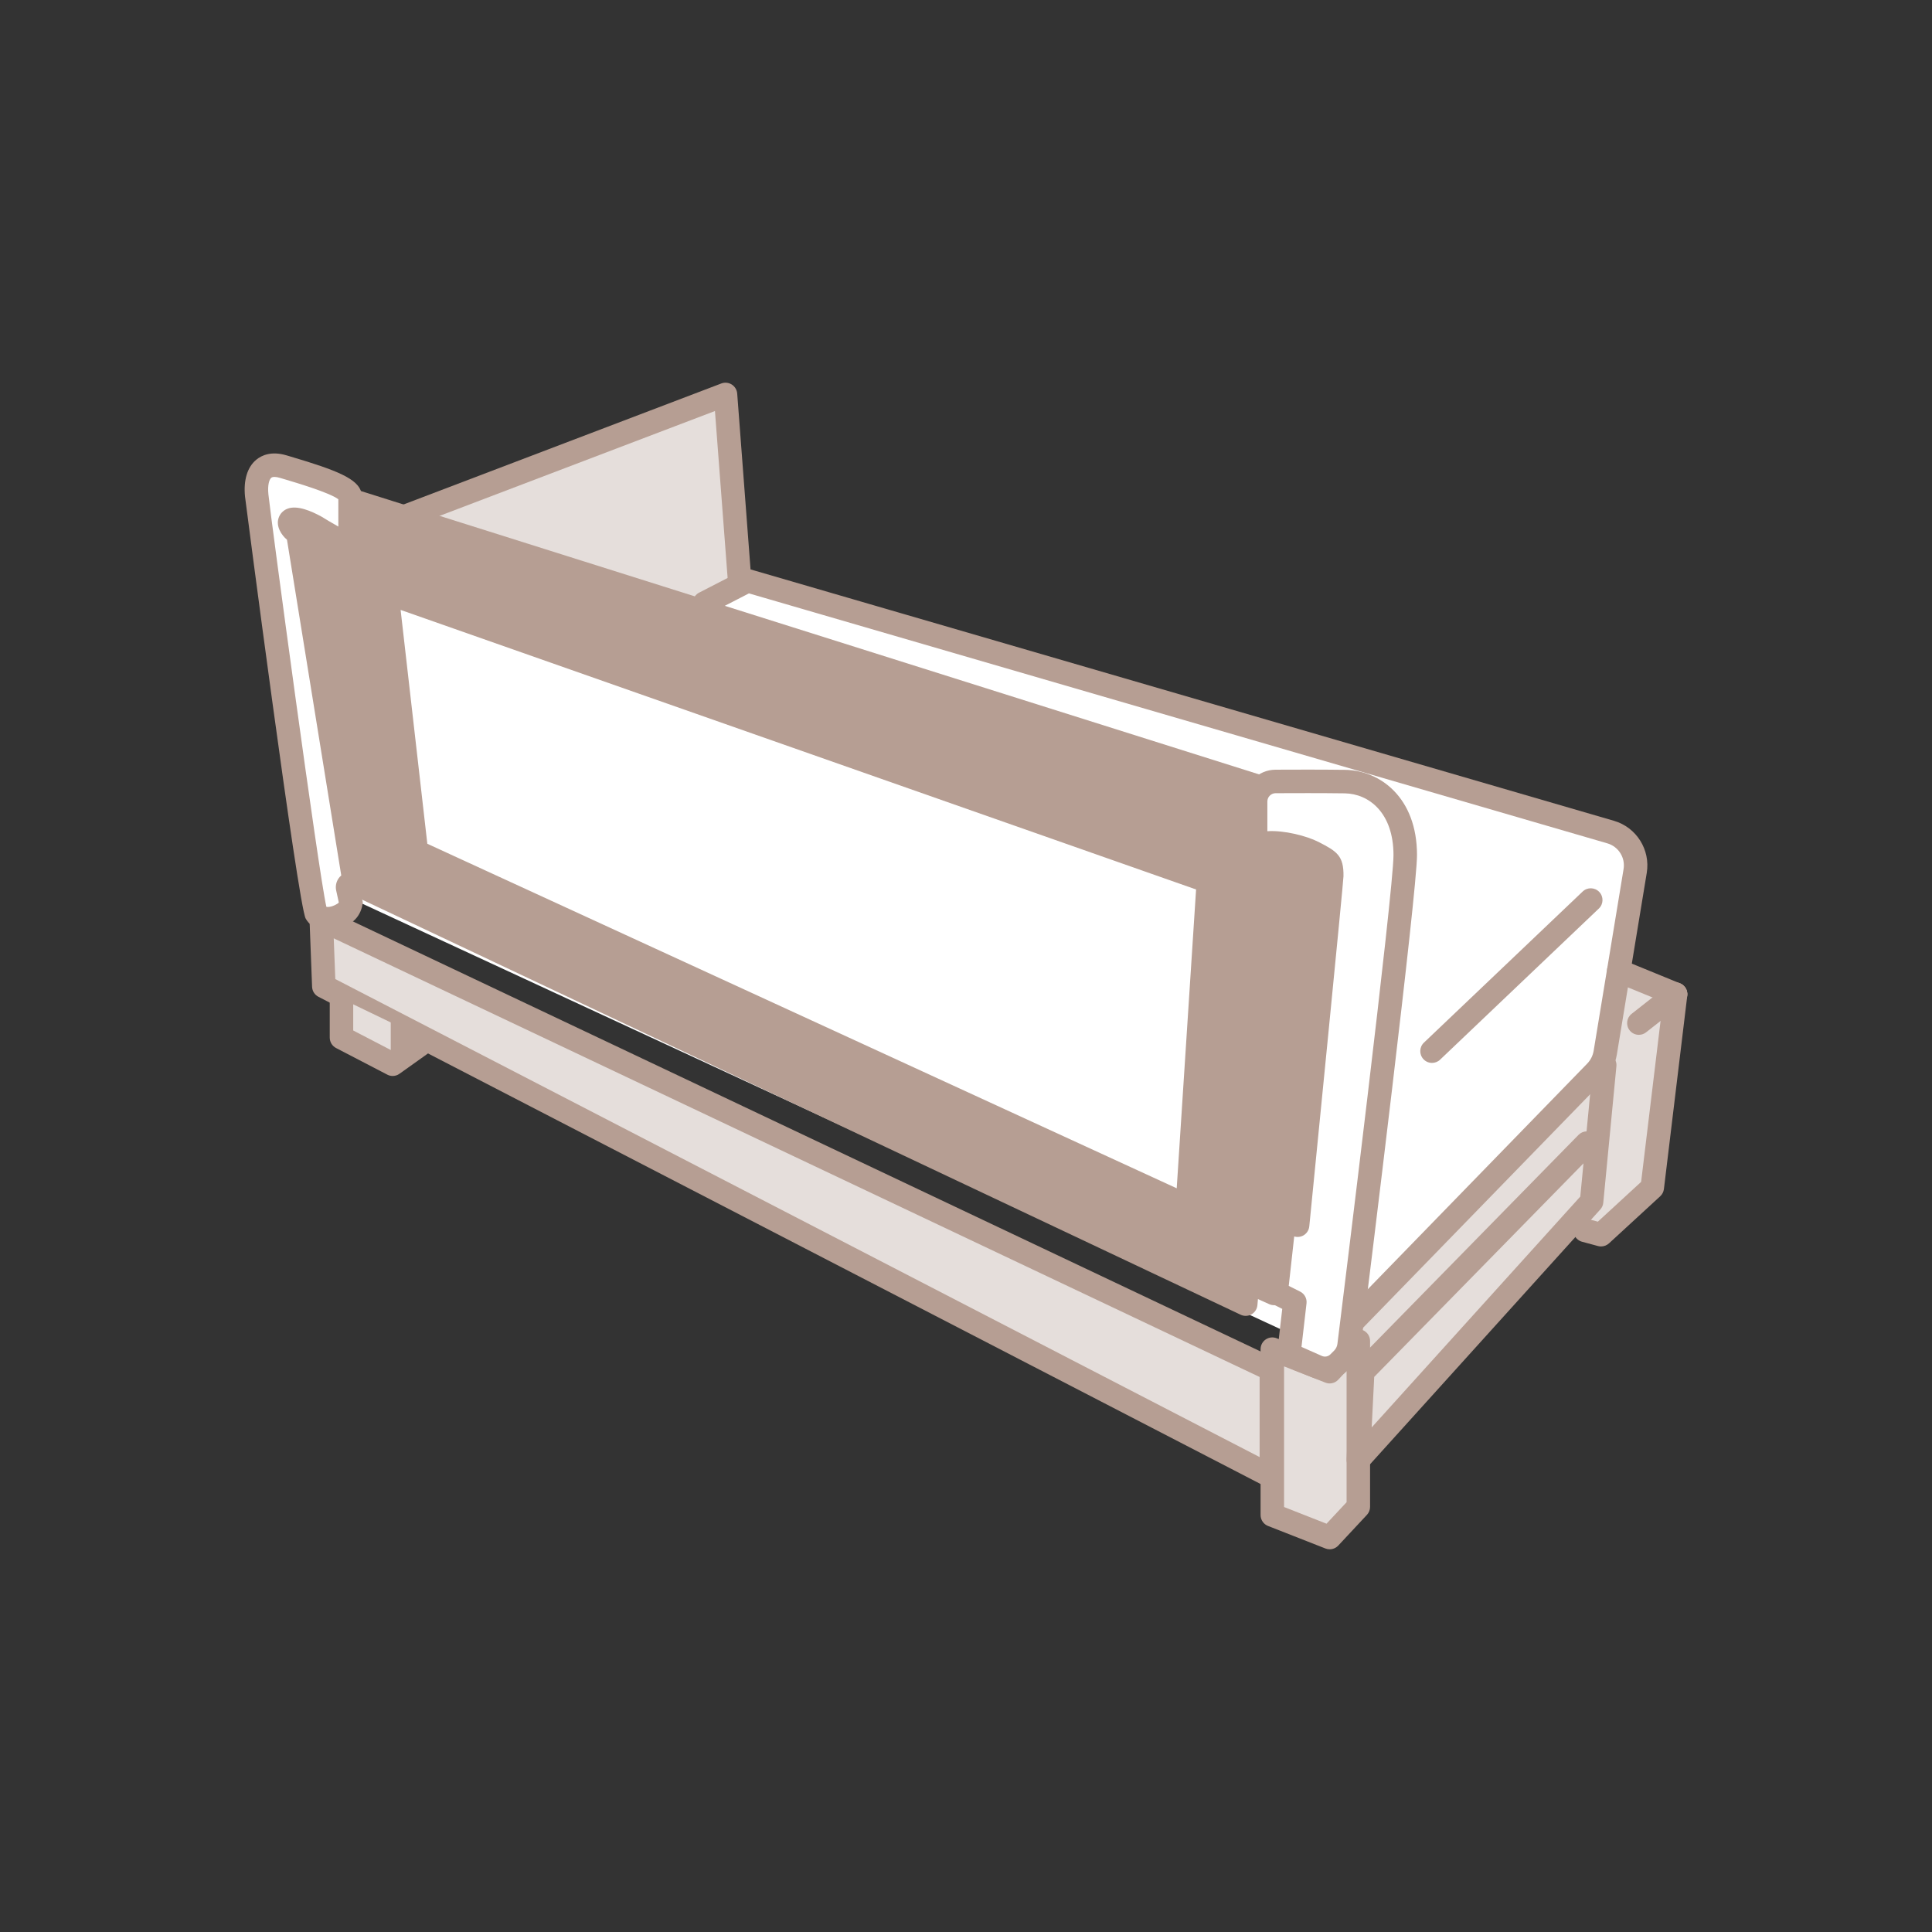
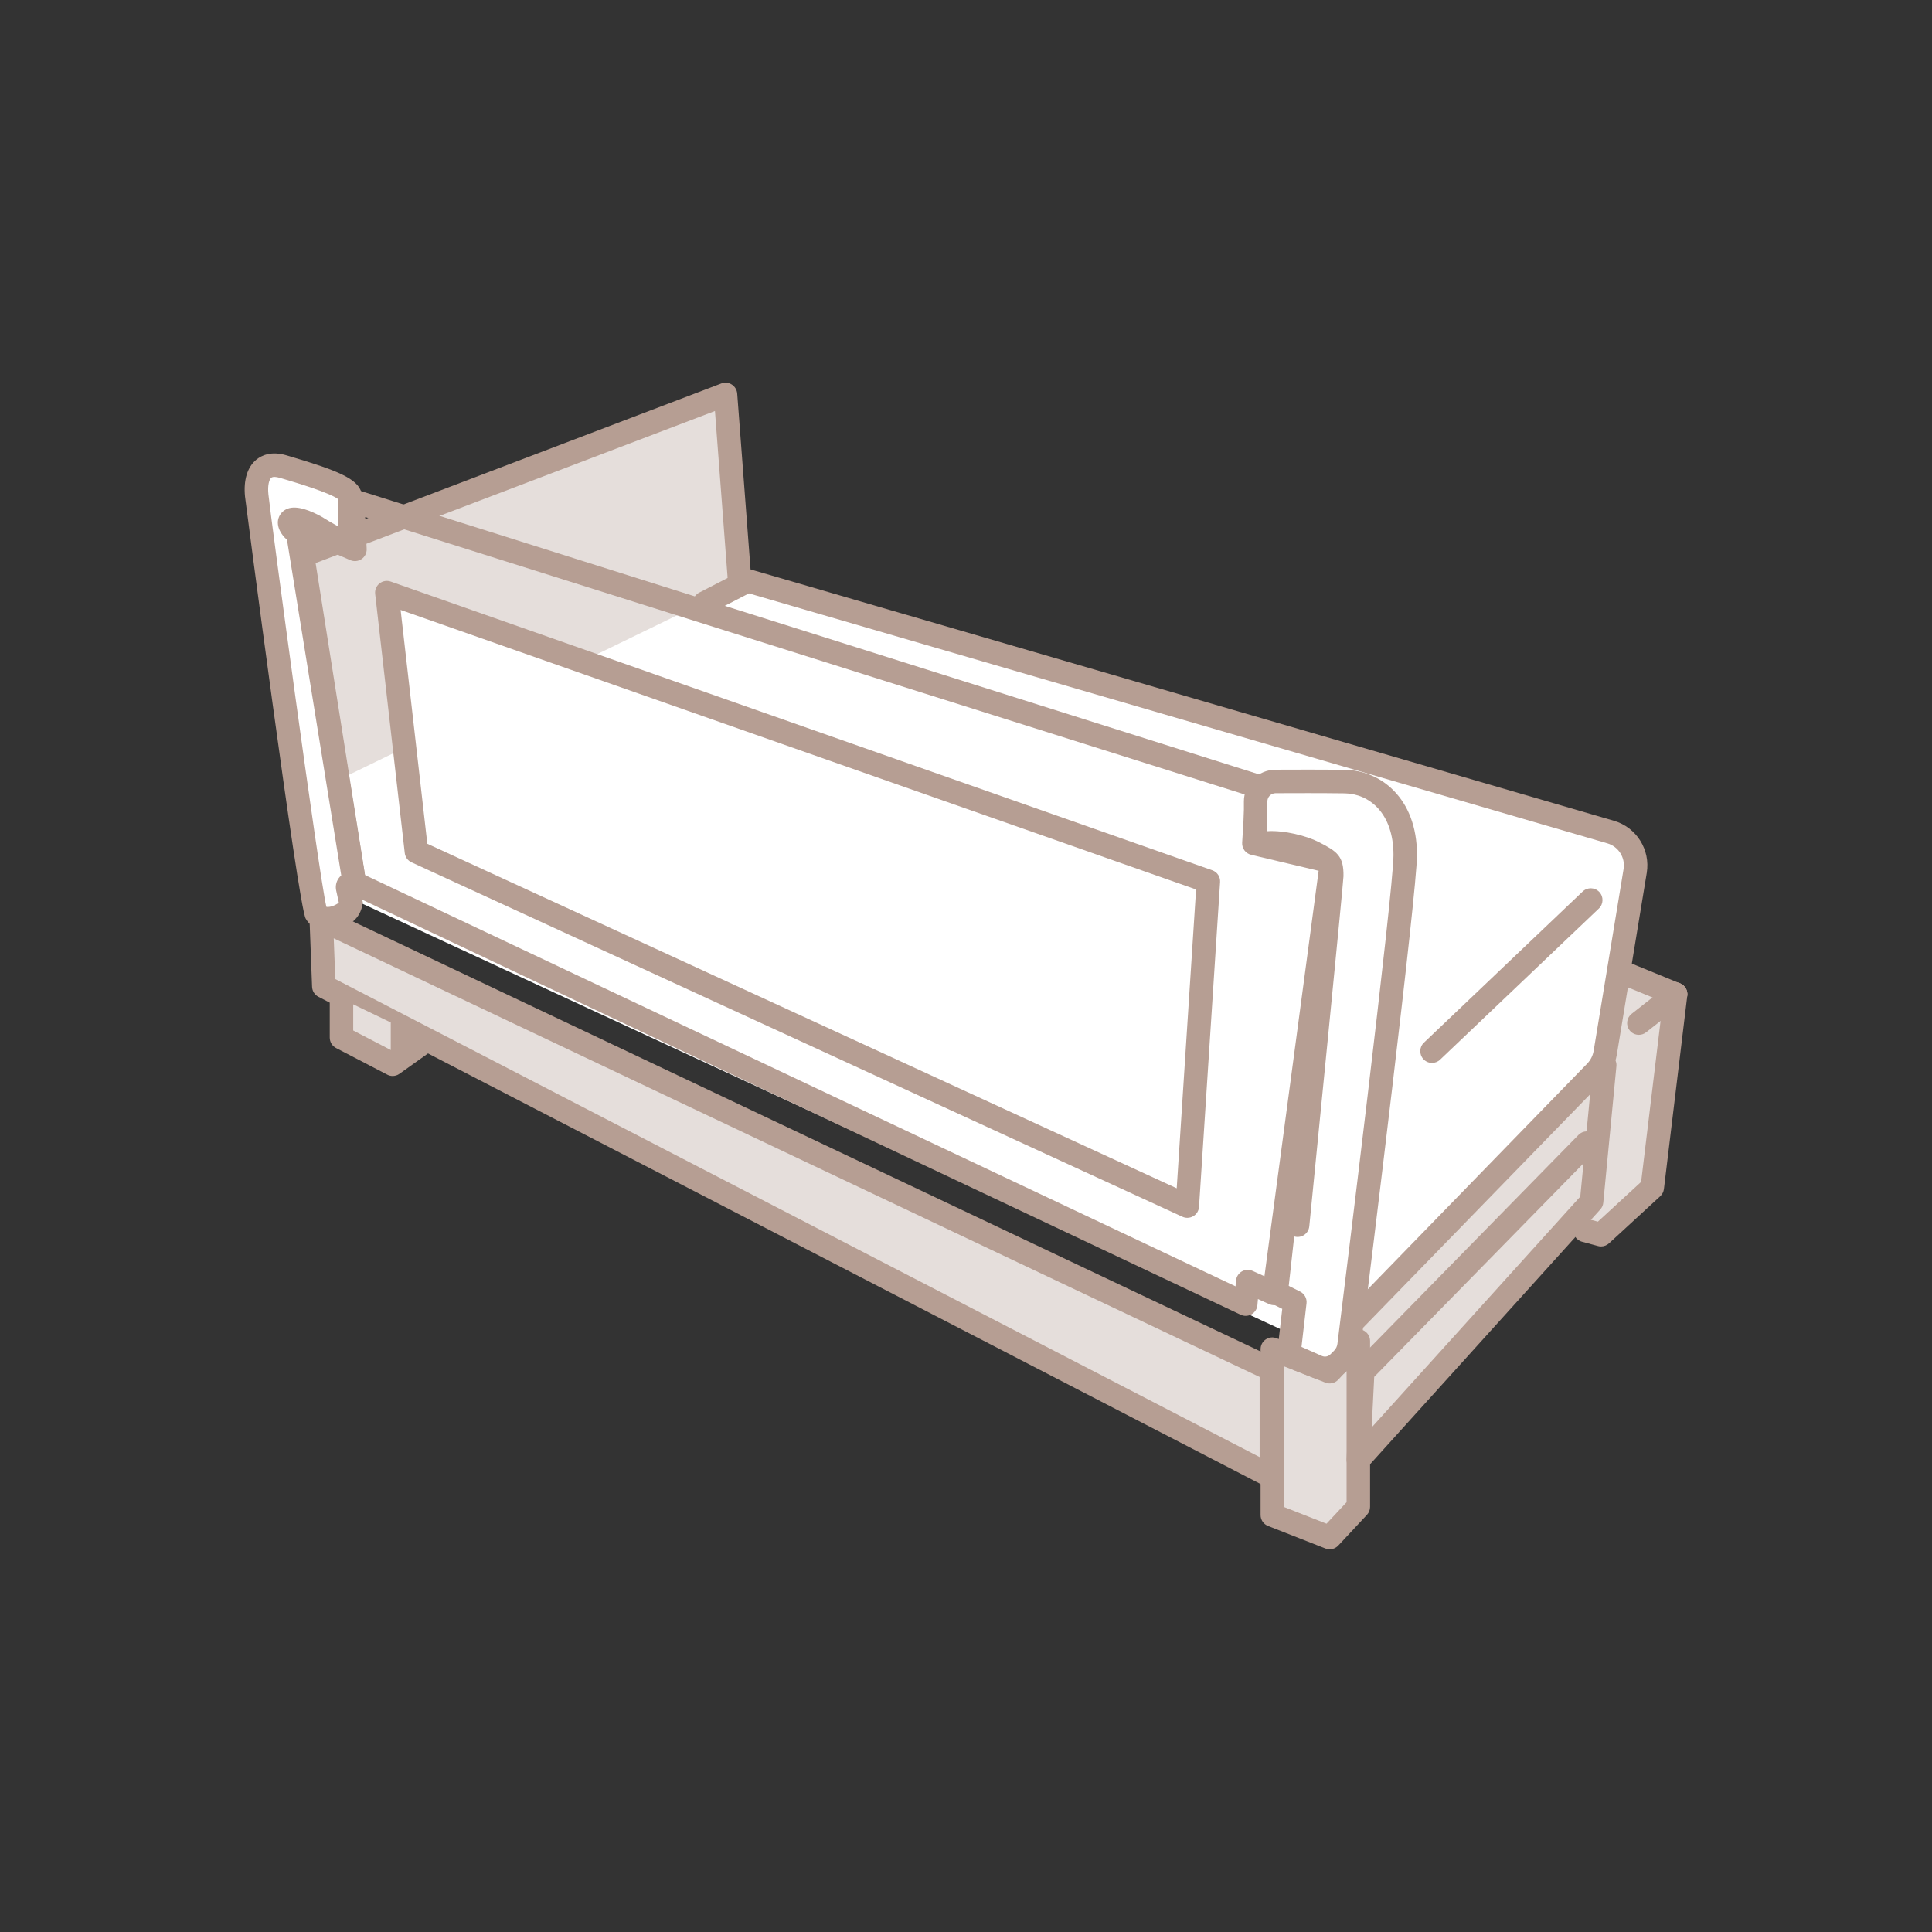
<svg xmlns="http://www.w3.org/2000/svg" version="1.1" id="レイヤー_1" x="0px" y="0px" viewBox="0 0 120 120" style="enable-background:new 0 0 120 120;" xml:space="preserve">
  <rect x="0" y="0" width="120" height="120" fill="#333333" stroke="none" />
  <style type="text/css">
	.st0{fill:#E5DEDB;}
	.st1{fill:#B69E93;}
	.st2{fill:#FFFFFF;}
</style>
  <g>
    <polygon class="st0" points="46.461,42.941 20.014,56.455 16.445,35.749 45.062,24.5  " />
    <path class="st1" d="M20.014,57.185c-0.115,0-0.23-0.028-0.336-0.083c-0.21-0.108-0.354-0.312-0.386-0.545L16.294,35.28   c-0.048-0.337,0.145-0.662,0.462-0.783l28.046-10.679c0.214-0.082,0.456-0.058,0.65,0.066c0.194,0.124,0.319,0.331,0.337,0.561   l1.399,18.441c0.021,0.293-0.134,0.571-0.396,0.705L20.346,57.104C20.241,57.158,20.128,57.185,20.014,57.185z M17.819,35.653   l2.773,19.687l25.104-12.828l-1.289-16.983L17.819,35.653z" />
    <polygon class="st0" points="100.895,60.367 100.243,64.606 100.175,65.328 84.103,82.05 84.368,90.667 97.798,75.855    98.45,76.507 99.423,76.709 102.603,73.783 104.156,61.671  " />
    <polygon class="st2" points="101.221,52.541 99.591,66.073 82.31,83.843 22.151,55.965 21.286,48.315 45.791,36.401  " />
    <path class="st1" d="M82.31,84.573c-0.184,0-0.366-0.069-0.509-0.207c-0.288-0.281-0.295-0.743-0.014-1.031l16.794-17.269   c0.214-0.221,0.354-0.498,0.404-0.802l1.858-11.284c0.117-0.71-0.315-1.397-1.007-1.598L46.519,36.856l-2.432,1.253   c-0.357,0.183-0.798,0.042-0.982-0.314c-0.185-0.358-0.044-0.798,0.314-0.982l2.69-1.386c0.167-0.085,0.358-0.104,0.538-0.052   l53.598,15.606c1.398,0.407,2.274,1.798,2.038,3.235l-1.858,11.285c-0.1,0.6-0.375,1.146-0.799,1.582L82.832,84.352   C82.689,84.498,82.5,84.572,82.31,84.573z" />
    <polygon class="st0" points="79.049,92.19 20.358,61.019 19.869,57.106 76.444,83.594 79.049,84.813  " />
    <path class="st1" d="M78.968,92.43c-0.115,0-0.229-0.027-0.335-0.082L19.778,61.912c-0.233-0.121-0.384-0.358-0.394-0.62   l-0.158-4.156c-0.01-0.255,0.114-0.496,0.327-0.637c0.213-0.14,0.482-0.159,0.714-0.05L79.28,84.407   c0.254,0.121,0.417,0.377,0.417,0.659v6.635c0,0.254-0.133,0.491-0.351,0.623C79.23,92.394,79.1,92.43,78.968,92.43z    M20.826,60.811l57.412,29.691v-4.975L20.729,58.281L20.826,60.811z" />
    <polygon class="st0" points="84.368,93.592 82.587,95.5 79.026,94.101 79.026,83.799 82.587,85.198 84.368,83.29  " />
    <path class="st1" d="M82.588,96.229c-0.09,0-0.18-0.017-0.267-0.051L78.76,94.78c-0.279-0.109-0.463-0.379-0.463-0.679V83.799   c0-0.241,0.119-0.467,0.318-0.603c0.199-0.136,0.453-0.165,0.678-0.076l3.1,1.218l1.442-1.545c0.204-0.218,0.523-0.291,0.801-0.181   c0.278,0.109,0.462,0.379,0.462,0.678v10.302c0,0.185-0.07,0.362-0.196,0.498l-1.78,1.908   C82.98,96.148,82.786,96.229,82.588,96.229z M79.756,93.604l2.637,1.036l1.246-1.335v-8.164l-0.518,0.555   c-0.204,0.219-0.521,0.292-0.8,0.181l-2.565-1.008V93.604z M84.368,93.592h0.01H84.368z" />
    <polygon class="st1" points="24.397,66.193 24.354,66.171 21.132,64.496 21.132,62.031 21.29,62.031 21.29,64.4 24.384,66.009    26.46,64.518 26.552,64.646  " />
    <polyline class="st0" points="21.211,62.031 21.211,64.448 24.39,66.101 26.506,64.582  " />
    <path class="st1" d="M24.391,66.831c-0.115,0-0.23-0.027-0.336-0.083l-3.18-1.653c-0.242-0.125-0.394-0.375-0.394-0.647v-2.417   c0-0.403,0.327-0.729,0.729-0.729s0.729,0.327,0.729,0.729v1.974l2.391,1.243l1.392-0.992c0.328-0.235,0.782-0.157,1.017,0.17   c0.233,0.328,0.157,0.783-0.171,1.017l-1.755,1.251C24.688,66.785,24.54,66.83,24.391,66.831z" />
    <path class="st1" d="M88.945,66.019c-0.192,0-0.385-0.076-0.528-0.227c-0.277-0.292-0.267-0.753,0.025-1.031l9.86-9.386   c0.292-0.278,0.752-0.267,1.031,0.025c0.277,0.292,0.267,0.753-0.025,1.031l-9.86,9.386C89.307,65.952,89.126,66.019,88.945,66.019   z" />
-     <polygon class="st1" points="18.891,33.141 22.012,54.847 77.373,81.001 77.5,79.602 79.917,80.62 82.715,53.53 77.882,52.385    78.102,49.156 21.825,31.347 21.988,34.445  " />
    <path class="st1" d="M77.373,81.731c-0.106,0-0.213-0.023-0.312-0.07L21.7,55.506c-0.218-0.103-0.371-0.307-0.409-0.545   l-3.528-22.277c-0.041-0.263,0.063-0.528,0.274-0.691c0.21-0.164,0.494-0.2,0.737-0.092l2.489,1.085l-0.085-1.85   c-0.011-0.238,0.095-0.466,0.284-0.612c0.188-0.145,0.434-0.19,0.664-0.117l56.194,17.728c0.319,0.101,0.528,0.406,0.508,0.74   l-0.182,2.942l4.235,1.003c0.364,0.086,0.604,0.435,0.555,0.806l-3.584,26.808c-0.03,0.229-0.167,0.429-0.368,0.541   c-0.202,0.113-0.444,0.123-0.654,0.027l-0.697-0.314L78.1,81.067c-0.021,0.237-0.158,0.449-0.364,0.567   C77.623,81.698,77.498,81.731,77.373,81.731z M22.672,54.352l54.069,25.544l0.032-0.36c0.021-0.235,0.155-0.445,0.359-0.564   c0.203-0.119,0.453-0.131,0.667-0.035l0.738,0.333l3.366-25.183l-4.19-0.993c-0.346-0.082-0.582-0.4-0.56-0.754l0.185-2.986   L22.684,32.112l0.091,1.977c0.012,0.252-0.107,0.492-0.315,0.634c-0.206,0.143-0.475,0.167-0.704,0.068l-2.343-1.021L22.672,54.352   z" />
    <g>
      <polygon class="st2" points="75.055,54.742 73.747,74.913 25.865,52.898 24.026,36.809   " />
      <path class="st1" d="M73.747,75.642c-0.104,0-0.208-0.022-0.305-0.067L25.56,53.561c-0.231-0.106-0.391-0.327-0.42-0.58    l-1.838-16.089c-0.028-0.25,0.073-0.497,0.27-0.653c0.197-0.157,0.46-0.201,0.697-0.118l51.028,17.933    c0.308,0.108,0.507,0.409,0.485,0.735l-1.308,20.17c-0.016,0.239-0.147,0.456-0.354,0.579    C74.006,75.607,73.877,75.642,73.747,75.642z M26.542,52.408l46.546,21.399l1.203-18.56L24.883,37.883L26.542,52.408z" />
    </g>
    <path class="st2" d="M79.591,80.62l0.509,0.254l-0.382,3.307l2.544,1.017l1.145-1.145c0,0,3.943-29.761,3.561-32.177   c-0.318-2.014-2.499-3.224-4.331-3.248c-2.373-0.031-4.565,0.489-4.565,0.489l-0.163,3.261c0,0,3.058,0.294,4.076,0.815   c1.017,0.521,0.831,1.066,0.815,1.956c-0.007,0.417-1.936,21.273-1.936,21.273l-0.763-0.382L79.591,80.62z" />
    <path class="st1" d="M82.297,85.718c-0.242,0-0.487-0.046-0.721-0.139l-1.236-0.495c-0.64-0.256-1.03-0.912-0.95-1.595l0.253-2.192   l-0.704-0.352c-0.273-0.137-0.433-0.429-0.398-0.733l0.509-4.579c0.025-0.233,0.162-0.44,0.367-0.555   c0.171-0.096,0.372-0.118,0.557-0.066c0.636-6.407,1.989-20.098,2.017-20.624c0.005-0.287-0.014-0.371-0.022-0.392   c-0.052-0.056-0.366-0.217-0.671-0.373c-0.648-0.332-1.885-0.619-2.591-0.532c-0.372,0.049-0.737-0.069-1.013-0.313   c-0.274-0.243-0.433-0.593-0.433-0.961v-2.037c0-1.082,0.88-1.967,1.962-1.973c1.145-0.007,2.879-0.01,4.32,0.009   c2.152,0.028,4.47,1.697,4.47,5.294c0,2.288-2.911,25.838-3.494,30.536c-0.06,0.48-0.281,0.933-0.624,1.276l-0.228,0.227   C83.296,85.521,82.802,85.718,82.297,85.718z M80.046,79.869l0.706,0.353c0.274,0.137,0.434,0.431,0.398,0.736l-0.312,2.701   l1.278,0.566c0.183,0.074,0.384,0.03,0.519-0.106l0.228-0.227c0.115-0.116,0.187-0.262,0.207-0.424   c0.356-2.87,3.482-28.107,3.482-30.356c0-2.622-1.521-3.815-3.03-3.836c-1.432-0.019-3.156-0.015-4.293-0.009   c-0.281,0.002-0.511,0.232-0.511,0.515v1.846c1.029-0.067,2.426,0.282,3.189,0.672c1.126,0.577,1.562,0.851,1.539,2.129   c-0.009,0.426-1.771,18.187-2.124,21.743c-0.023,0.235-0.159,0.444-0.364,0.562c-0.176,0.1-0.381,0.121-0.572,0.064L80.046,79.869z   " />
    <path class="st2" d="M21.794,56.074c0,0,0,0.318-0.509,0.509c-0.509,0.191-1.906-0.454-1.906-0.454s-3.309-24.092-3.436-25.364   c-0.127-1.272,0.382-2.162,1.653-1.781s3.465,1.493,4.228,1.874l-0.326,2.608c0,0-1.994-0.922-2.503-1.049   c-0.522-0.131-1.145-0.254-1.017,0.254c0.069,0.276,0.509,0.382,0.509,0.382l3.524,21.793l-0.472,0.069L21.794,56.074z" />
    <path class="st1" d="M20.364,57.79c-0.146,0-0.287-0.015-0.423-0.046c-0.422-0.097-0.761-0.342-0.954-0.689   c-0.477-0.855-3.745-25.979-3.769-26.217c-0.102-1.017,0.147-1.829,0.701-2.285c0.338-0.279,0.941-0.552,1.888-0.267l0.279,0.083   c2.844,0.845,4.148,1.368,4.364,2.231l0.022,0.177v2.698c0,0.336-0.169,0.647-0.451,0.83c-0.281,0.184-0.634,0.21-0.94,0.074   c-0.603-0.268-1.591-0.871-1.804-1.002l3.416,21.125c0.042,0.254-0.02,0.51-0.173,0.719c-0.04,0.055-0.085,0.105-0.135,0.15   l0.151,0.68l-0.051,0.278c-0.109,0.416-0.329,0.743-0.651,0.968C21.378,57.617,20.852,57.79,20.364,57.79z M20.272,56.324   c0.119,0.027,0.408,0,0.728-0.223c0.018-0.013,0.031-0.03,0.043-0.05l-0.162-0.74c-0.057-0.259-0.003-0.532,0.147-0.75   c0.048-0.069,0.104-0.132,0.168-0.186l-3.371-20.853c-0.349-0.286-0.694-0.833-0.522-1.346c0.09-0.27,0.287-0.476,0.555-0.58   c0.596-0.231,1.48,0.144,2.121,0.499c0.207,0.129,0.632,0.385,1.036,0.61v-1.695c-0.537-0.41-2.628-1.031-3.343-1.244l-0.284-0.084   c-0.256-0.078-0.453-0.078-0.54-0.005c-0.128,0.106-0.233,0.46-0.178,1.015C16.809,32.072,19.789,54.252,20.272,56.324z    M21.89,55.602c-0.001,0-0.001,0-0.002,0C21.889,55.602,21.889,55.602,21.89,55.602z M17.79,33.307c0,0.001,0,0.001,0,0.002V33.307   z M18.63,32.334c0.004,0.001,0.009,0.003,0.013,0.005C18.639,32.337,18.634,32.335,18.63,32.334z M21.096,31.084L21.096,31.084   L21.096,31.084z" />
    <path class="st1" d="M99.443,77.419c-0.063,0-0.127-0.008-0.189-0.025l-0.99-0.267c-0.389-0.104-0.619-0.505-0.515-0.894   c0.104-0.389,0.501-0.622,0.894-0.515l0.603,0.162l2.687-2.471l1.419-11.745c0.048-0.4,0.406-0.682,0.812-0.637   c0.399,0.048,0.685,0.412,0.636,0.812l-1.451,12.012c-0.021,0.172-0.103,0.332-0.229,0.449l-3.18,2.925   C99.801,77.352,99.624,77.419,99.443,77.419z" />
    <path class="st1" d="M104.074,62.482c-0.092,0-0.186-0.018-0.276-0.055l-3.533-1.446c-0.373-0.152-0.551-0.578-0.398-0.951   c0.151-0.373,0.575-0.552,0.951-0.398l3.533,1.446c0.373,0.152,0.551,0.578,0.398,0.951   C104.634,62.311,104.361,62.482,104.074,62.482z" />
    <path class="st1" d="M101.793,64.275c-0.217,0-0.431-0.096-0.574-0.279c-0.249-0.317-0.194-0.775,0.123-1.024l2.282-1.793   c0.315-0.25,0.775-0.194,1.023,0.123c0.249,0.317,0.194,0.775-0.123,1.024l-2.282,1.793   C102.109,64.224,101.95,64.275,101.793,64.275z" />
    <path class="st1" d="M84.368,91.396c-0.094,0-0.188-0.018-0.279-0.056c-0.284-0.118-0.465-0.402-0.449-0.71l0.272-5.459   c0.009-0.178,0.083-0.347,0.208-0.474L98.044,70.49c0.138-0.141,0.318-0.214,0.5-0.219l0.403-4.187   c0.038-0.401,0.386-0.694,0.796-0.656c0.4,0.039,0.694,0.395,0.655,0.796l-0.815,8.478c-0.015,0.156-0.079,0.303-0.185,0.419   L84.909,91.156C84.768,91.312,84.57,91.396,84.368,91.396z M85.355,85.521l-0.157,3.139l12.956-14.338l0.199-2.064L85.355,85.521z" />
    <polygon class="st1" points="24.271,63.301 24.271,66.073 26.472,64.524  " />
  </g>
</svg>